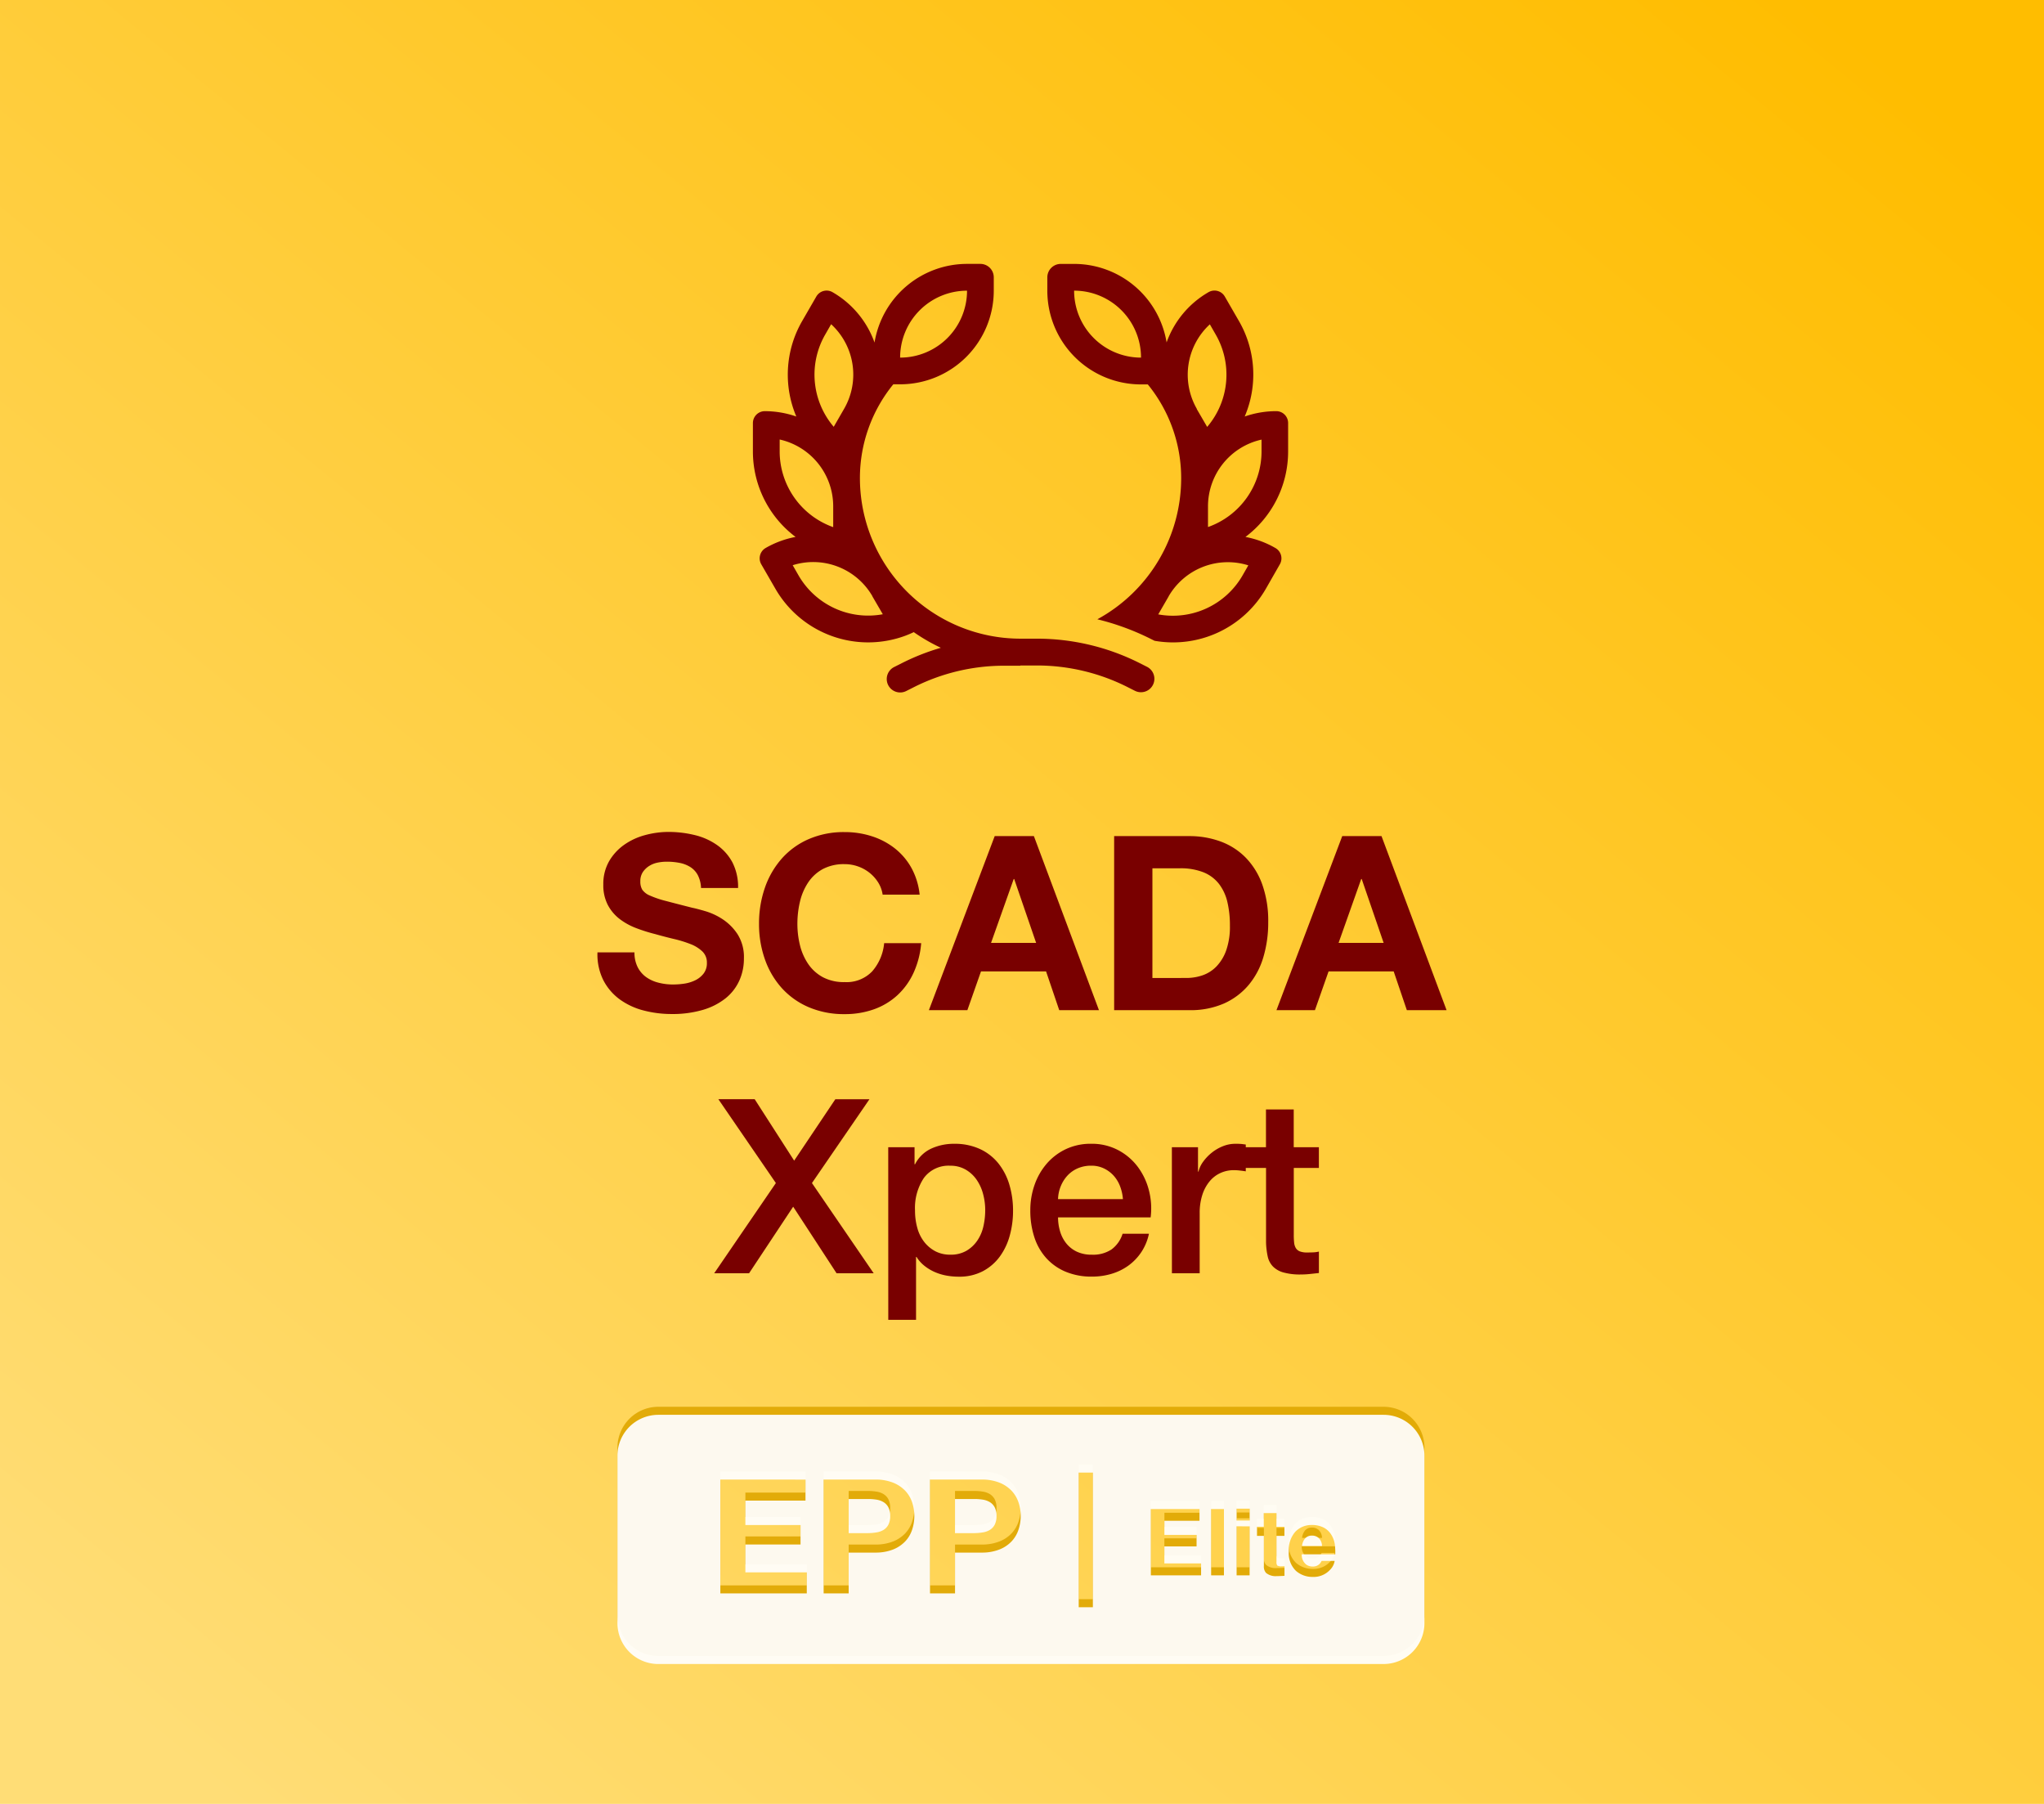
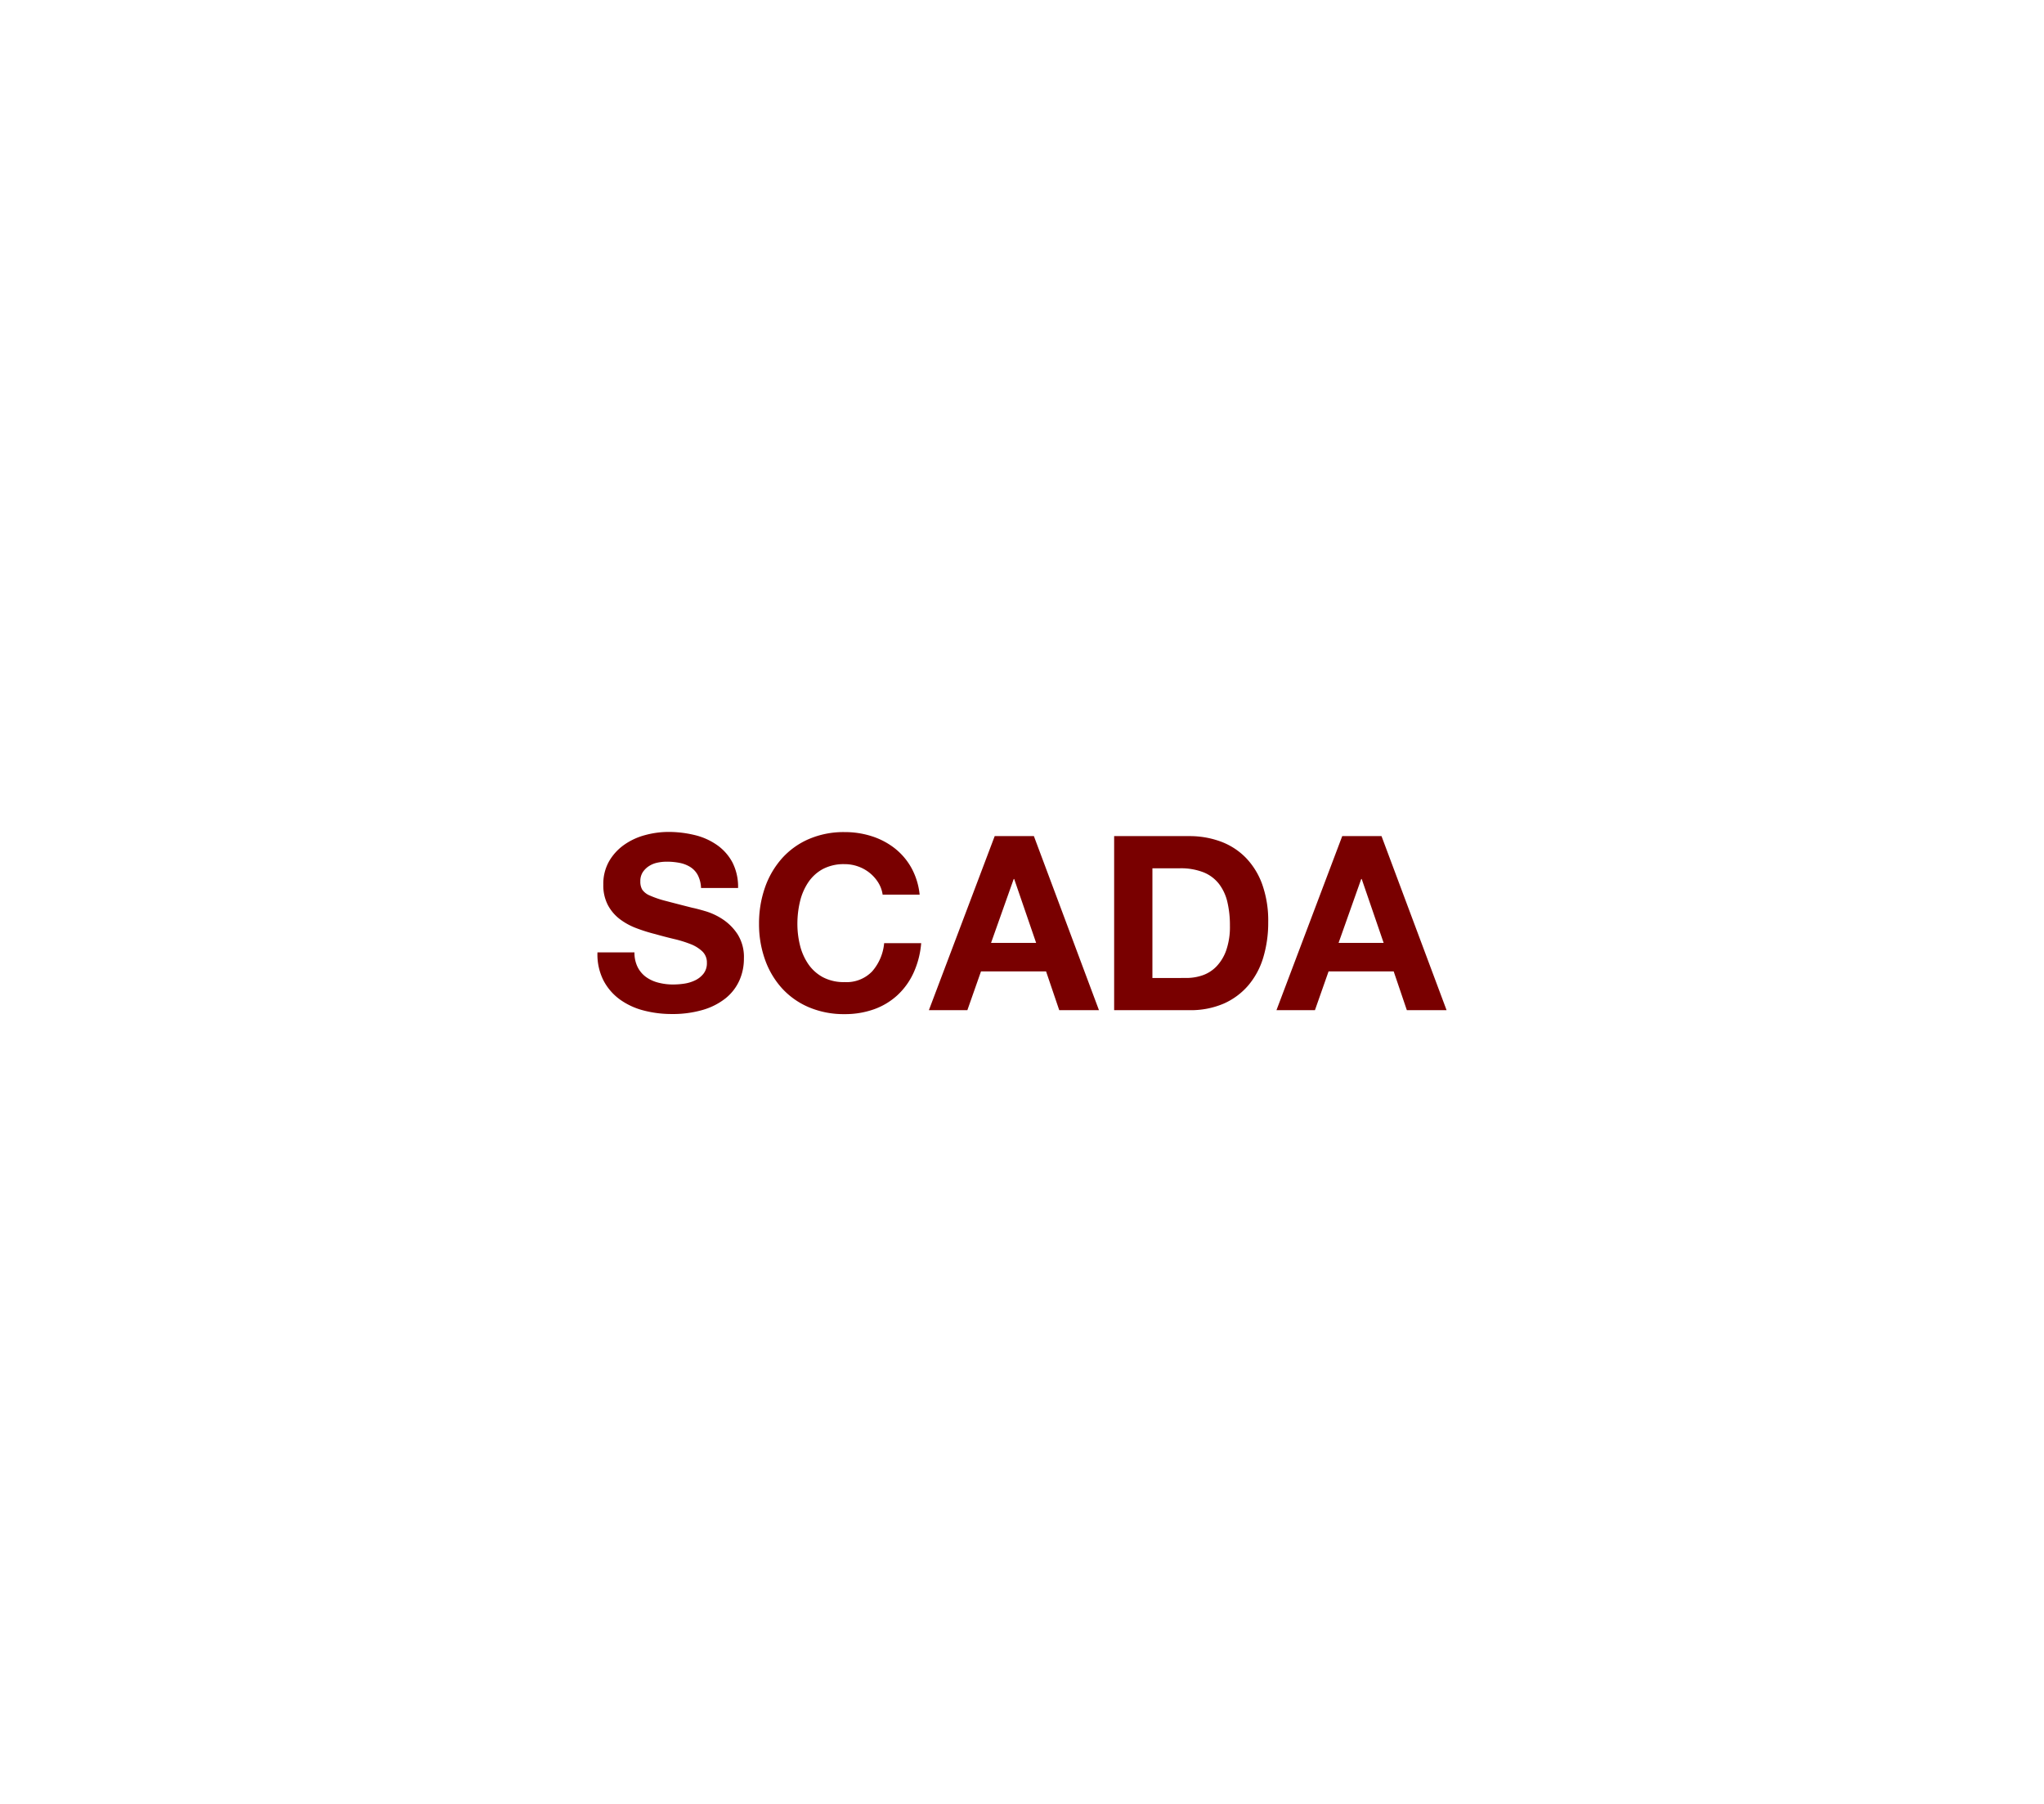
<svg xmlns="http://www.w3.org/2000/svg" width="255" height="225" viewBox="0 0 255 225">
  <defs>
    <linearGradient id="linear-gradient" x1="0.939" y1="0.048" x2="0.072" y2="0.962" gradientUnits="objectBoundingBox">
      <stop offset="0" stop-color="#ffbd00" />
      <stop offset="1" stop-color="#ffdd76" />
    </linearGradient>
    <filter id="Exclusión_34">
      <feOffset dy="1" />
      <feGaussianBlur stdDeviation="0.5" result="blur" />
      <feFlood flood-opacity="0.161" result="color" />
      <feComposite operator="out" in="SourceGraphic" in2="blur" />
      <feComposite operator="in" in="color" />
      <feComposite operator="in" in2="SourceGraphic" />
    </filter>
  </defs>
  <g id="Grupo_9458" data-name="Grupo 9458" transform="translate(-3333.5 -446.73)">
-     <rect id="Rectángulo_1838" data-name="Rectángulo 1838" width="255" height="225" transform="translate(3333.5 446.73)" fill="url(#linear-gradient)" />
-     <path id="Trazado_2628" data-name="Trazado 2628" d="M163.232,47.648A8.348,8.348,0,0,1,171.581,56a8.348,8.348,0,0,1-8.348-8.348m11.542,6.471a11.7,11.7,0,0,0-11.542-9.81h-1.671a1.675,1.675,0,0,0-1.67,1.67v1.67a11.683,11.683,0,0,0,11.689,11.689h.845a18.486,18.486,0,0,1,4.164,11.689,20.041,20.041,0,0,1-10.458,17.607c.981.24,1.952.522,2.9.856a31.031,31.031,0,0,1,3.757,1.586l.481.24a13.361,13.361,0,0,0,13.881-6.481L188.9,81.78a1.483,1.483,0,0,0-.544-2.025,11.81,11.81,0,0,0-3.747-1.388,13.337,13.337,0,0,0,5.323-10.677V64.16a1.481,1.481,0,0,0-1.482-1.482,11.967,11.967,0,0,0-3.935.668,13.326,13.326,0,0,0-.72-11.912l-1.763-3.054a1.483,1.483,0,0,0-2.026-.544,11.794,11.794,0,0,0-5.239,6.283M156.528,94.4h2.066a25.094,25.094,0,0,1,11.2,2.641l1.033.521a1.673,1.673,0,1,0,1.492-3l-1.033-.521a28.493,28.493,0,0,0-12.692-2.985h-2.045a20.043,20.043,0,0,1-20.038-20.038,18.486,18.486,0,0,1,4.165-11.689h.845a11.683,11.683,0,0,0,11.689-11.689V45.98a1.675,1.675,0,0,0-1.67-1.67h-1.663a11.7,11.7,0,0,0-11.542,9.81,11.843,11.843,0,0,0-5.24-6.282,1.482,1.482,0,0,0-2.024.544l-1.763,3.054a13.363,13.363,0,0,0-.731,11.912,11.961,11.961,0,0,0-3.935-.668,1.487,1.487,0,0,0-1.481,1.482v3.527a13.337,13.337,0,0,0,5.323,10.677,11.912,11.912,0,0,0-3.748,1.388,1.489,1.489,0,0,0-.532,2.025l1.764,3.054a13.356,13.356,0,0,0,15.141,6.2,12.36,12.36,0,0,0,2.119-.793,22.578,22.578,0,0,0,3.382,1.952,28.473,28.473,0,0,0-4.79,1.878l-1.033.521a1.674,1.674,0,0,0,1.493,3l1.033-.521a24.987,24.987,0,0,1,11.2-2.641h2.015ZM141.527,56a8.348,8.348,0,0,1,8.348-8.348A8.348,8.348,0,0,1,141.527,56m-8.348,18.557v2.588a10.033,10.033,0,0,1-6.679-9.456V66.215a8.54,8.54,0,0,1,6.679,8.329Zm46.757,2.588V74.555a8.53,8.53,0,0,1,6.68-8.328l0,1.461a10.008,10.008,0,0,1-6.679,9.445Zm-41.87,8.631,1.3,2.234a10.026,10.026,0,0,1-10.51-4.843l-.731-1.273a8.527,8.527,0,0,1,9.946,3.869Zm-4.822-21.145a10.023,10.023,0,0,1-1.054-11.522l.73-1.274a8.529,8.529,0,0,1,1.618,10.552ZM178.549,62.4a8.543,8.543,0,0,1,1.618-10.552l.73,1.273a10.022,10.022,0,0,1-1.064,11.522l-1.3-2.233Zm-3.527,23.379a8.533,8.533,0,0,1,9.946-3.869l-.73,1.274a10.028,10.028,0,0,1-10.51,4.842l1.294-2.234Z" transform="translate(3304.268 435.335)" fill="#790000" />
    <path id="Trazado_2629" data-name="Trazado 2629" d="M-73.072-17.875h-4.621a7.171,7.171,0,0,0,.73,3.462,6.834,6.834,0,0,0,2.052,2.4,8.756,8.756,0,0,0,2.98,1.384,13.716,13.716,0,0,0,3.482.441,13.367,13.367,0,0,0,3.907-.517,8.262,8.262,0,0,0,2.825-1.439A6.007,6.007,0,0,0-60-14.347a6.634,6.634,0,0,0,.577-2.767,5.323,5.323,0,0,0-.776-3,6.476,6.476,0,0,0-1.84-1.87A8.087,8.087,0,0,0-64.18-23q-1.079-.32-1.688-.441-2.036-.517-3.3-.851a12.237,12.237,0,0,1-1.976-.669,2.172,2.172,0,0,1-.958-.73,1.951,1.951,0,0,1-.243-1.033,2.036,2.036,0,0,1,.305-1.156,2.641,2.641,0,0,1,.776-.761,3.091,3.091,0,0,1,1.049-.426,5.6,5.6,0,0,1,1.156-.121,8.145,8.145,0,0,1,1.629.152,3.921,3.921,0,0,1,1.324.517,2.686,2.686,0,0,1,.927,1,3.838,3.838,0,0,1,.407,1.612h4.621a6.668,6.668,0,0,0-.713-3.208A6.23,6.23,0,0,0-62.8-31.282a8.153,8.153,0,0,0-2.782-1.232,13.812,13.812,0,0,0-3.263-.386,11.123,11.123,0,0,0-2.919.4,8.145,8.145,0,0,0-2.614,1.217,6.474,6.474,0,0,0-1.872,2.054,5.684,5.684,0,0,0-.713,2.9,5.308,5.308,0,0,0,.562,2.539,5.369,5.369,0,0,0,1.474,1.748,8.145,8.145,0,0,0,2.068,1.14,20.788,20.788,0,0,0,2.371.745q1.186.335,2.342.611a14.718,14.718,0,0,1,2.068.638,4.461,4.461,0,0,1,1.474.916,1.9,1.9,0,0,1,.562,1.425,2.1,2.1,0,0,1-.426,1.353,2.985,2.985,0,0,1-1.064.836,4.761,4.761,0,0,1-1.368.407,9.51,9.51,0,0,1-1.368.1,7.257,7.257,0,0,1-1.824-.228,4.541,4.541,0,0,1-1.535-.7,3.454,3.454,0,0,1-1.049-1.232,3.982,3.982,0,0,1-.4-1.846Zm30.95-7.206H-37.5a8.756,8.756,0,0,0-1.03-3.339,8.134,8.134,0,0,0-2.083-2.443,9.178,9.178,0,0,0-2.858-1.5,10.938,10.938,0,0,0-3.39-.517A10.965,10.965,0,0,0-51.347-32a9.593,9.593,0,0,0-3.36,2.432,10.846,10.846,0,0,0-2.1,3.634,13.565,13.565,0,0,0-.73,4.515A13.112,13.112,0,0,0-56.8-17a10.566,10.566,0,0,0,2.1,3.573,9.61,9.61,0,0,0,3.36,2.386,11.132,11.132,0,0,0,4.485.866,10.69,10.69,0,0,0,3.679-.611,8.53,8.53,0,0,0,2.919-1.763,8.812,8.812,0,0,0,2.007-2.8,11.036,11.036,0,0,0,.943-3.679h-4.621a6.187,6.187,0,0,1-1.5,3.527,4.418,4.418,0,0,1-3.422,1.332,5.573,5.573,0,0,1-2.739-.621,5.221,5.221,0,0,1-1.824-1.657,7.19,7.19,0,0,1-1.018-2.326,11.052,11.052,0,0,1-.32-2.66,11.879,11.879,0,0,1,.32-2.767,7.33,7.33,0,0,1,1.018-2.386A5.167,5.167,0,0,1-49.6-28.258a5.573,5.573,0,0,1,2.737-.623,4.962,4.962,0,0,1,1.688.289,4.908,4.908,0,0,1,1.445.805,4.8,4.8,0,0,1,1.064,1.2,3.9,3.9,0,0,1,.549,1.5Zm13.531,6.02,2.827-7.967h.061l2.737,7.967Zm.456-13.318-8.21,21.71h4.8l1.7-4.835h8.118l1.642,4.835h4.956l-8.118-21.71Zm19.675,17.7V-28.364h3.406a7.708,7.708,0,0,1,2.965.5A4.653,4.653,0,0,1-.155-26.418,5.914,5.914,0,0,1,.893-24.152a12.658,12.658,0,0,1,.316,2.961,8.9,8.9,0,0,1-.456,3.04A5.577,5.577,0,0,1-.464-16.13a4.417,4.417,0,0,1-1.731,1.11,6.131,6.131,0,0,1-2.007.335Zm-4.774-17.7v21.71h9.367A10.392,10.392,0,0,0,.466-11.5a8.62,8.62,0,0,0,3.07-2.3,9.634,9.634,0,0,0,1.84-3.462,15.039,15.039,0,0,0,.611-4.378,13.529,13.529,0,0,0-.745-4.713A9.265,9.265,0,0,0,3.173-29.7,8.481,8.481,0,0,0,.038-31.709a11.179,11.179,0,0,0-3.907-.669Zm28,13.318,2.824-7.967h.061l2.737,7.967Zm.456-13.318L7.016-10.669h4.8l1.7-4.834H21.64l1.642,4.835h4.956l-8.117-21.71Z" transform="translate(3485.73 583.396)" fill="#790000" />
-     <path id="Trazado_2630" data-name="Trazado 2630" d="M.382-32.13H4.913l4.926,7.666,5.138-7.662h4.257L12.058-21.67l7.7,11.25H15.128l-5.412-8.3-5.5,8.3H-.135L7.558-21.67Zm21.193,5.989h3.283v2.129h.061a4.286,4.286,0,0,1,2.036-1.961,6.765,6.765,0,0,1,2.827-.593,7.507,7.507,0,0,1,3.239.654,6.384,6.384,0,0,1,2.3,1.794,7.793,7.793,0,0,1,1.368,2.66,11.268,11.268,0,0,1,.456,3.258,11.5,11.5,0,0,1-.407,3.071,7.988,7.988,0,0,1-1.246,2.63,6.232,6.232,0,0,1-2.114,1.824,6.285,6.285,0,0,1-3.011.684,8.565,8.565,0,0,1-1.52-.136,6.564,6.564,0,0,1-1.46-.441,5.755,5.755,0,0,1-1.292-.776,4.3,4.3,0,0,1-.989-1.11h-.061v7.842H21.581Zm12.1,7.875a7.823,7.823,0,0,0-.274-2.068,5.618,5.618,0,0,0-.821-1.779,4.239,4.239,0,0,0-1.368-1.246,3.718,3.718,0,0,0-1.886-.471,3.822,3.822,0,0,0-3.3,1.52,6.709,6.709,0,0,0-1.11,4.044,8.052,8.052,0,0,0,.289,2.2,4.961,4.961,0,0,0,.866,1.748,4.327,4.327,0,0,0,1.384,1.156,3.945,3.945,0,0,0,1.87.426,3.869,3.869,0,0,0,2.007-.487,4.243,4.243,0,0,0,1.348-1.26,5.117,5.117,0,0,0,.761-1.763,8.96,8.96,0,0,0,.232-2.023Zm17.179-1.4a5.59,5.59,0,0,0-.349-1.581,4.213,4.213,0,0,0-.79-1.324,3.915,3.915,0,0,0-1.217-.916,3.583,3.583,0,0,0-1.6-.349,4.165,4.165,0,0,0-1.657.32,3.789,3.789,0,0,0-1.277.882,4.361,4.361,0,0,0-.851,1.324,4.614,4.614,0,0,0-.355,1.646Zm-8.093,2.281a6.038,6.038,0,0,0,.259,1.763,4.345,4.345,0,0,0,.776,1.489A3.737,3.737,0,0,0,45.1-13.113a4.314,4.314,0,0,0,1.886.38,4.164,4.164,0,0,0,2.443-.654,3.869,3.869,0,0,0,1.384-1.961H54.1a6.536,6.536,0,0,1-.943,2.281,6.559,6.559,0,0,1-1.612,1.687,6.956,6.956,0,0,1-2.114,1.033A8.506,8.506,0,0,1,46.989-10a8.323,8.323,0,0,1-3.283-.611,6.789,6.789,0,0,1-2.417-1.7A7.229,7.229,0,0,1,39.8-14.925a10.623,10.623,0,0,1-.5-3.344,9.462,9.462,0,0,1,.532-3.177,8.134,8.134,0,0,1,1.52-2.647A7.27,7.27,0,0,1,43.736-25.9a7.239,7.239,0,0,1,3.162-.669,7.044,7.044,0,0,1,3.329.776,7.306,7.306,0,0,1,2.443,2.052,8.31,8.31,0,0,1,1.414,2.934,8.994,8.994,0,0,1,.228,3.421Zm14.2-8.756H60.22v3.04h.061a3.508,3.508,0,0,1,.593-1.246,5.782,5.782,0,0,1,1.064-1.11,5.377,5.377,0,0,1,1.384-.805,4.142,4.142,0,0,1,1.551-.305,7.52,7.52,0,0,1,.836.031l.471.061v3.344q-.364-.061-.745-.1a6.25,6.25,0,0,0-.745-.046,3.984,3.984,0,0,0-1.657.349,3.806,3.806,0,0,0-1.352,1.03,5.066,5.066,0,0,0-.916,1.688,7.3,7.3,0,0,0-.335,2.311v7.48H56.966Zm9.121,0H68.7v-4.713h3.462v4.713H75.3v2.585H72.169v8.392a8.371,8.371,0,0,0,.046.943,1.629,1.629,0,0,0,.213.669,1.018,1.018,0,0,0,.5.407,2.469,2.469,0,0,0,.916.136q.364,0,.73-.015a3.624,3.624,0,0,0,.73-.1v2.676l-1.125.121a10.181,10.181,0,0,1-1.125.061,7.673,7.673,0,0,1-2.2-.259,2.942,2.942,0,0,1-1.307-.761,2.623,2.623,0,0,1-.638-1.261,9.495,9.495,0,0,1-.2-1.731v-9.274H66.088Z" transform="translate(3422.737 615.961)" fill="#790000" />
    <g data-type="innerShadowGroup">
-       <path id="Exclusión_34-2" data-name="Exclusión 34" d="M95.585,31.082H5.09A5.1,5.1,0,0,1,0,25.991V5.09A5.1,5.1,0,0,1,5.09,0H95.585a5.1,5.1,0,0,1,5.09,5.09v20.9A5.1,5.1,0,0,1,95.585,31.082ZM57.545,7.207V24h1.767V7.207Zm-12,.868H38.993v14.2h3.123v-5.09h3.429a5.905,5.905,0,0,0,2.119-.391,4.2,4.2,0,0,0,1.521-1.023,3.937,3.937,0,0,0,.855-1.462,5.405,5.405,0,0,0,0-3.37,3.954,3.954,0,0,0-.855-1.452,4.265,4.265,0,0,0-1.521-1.024,5.889,5.889,0,0,0-2.118-.39Zm-19.822,0v14.2h3.123v-5.09h3.435a5.905,5.905,0,0,0,2.113-.39,4.27,4.27,0,0,0,1.521-1.024,3.879,3.879,0,0,0,.855-1.462,5.4,5.4,0,0,0,0-3.369,3.9,3.9,0,0,0-.855-1.452,4.26,4.26,0,0,0-1.521-1.024,5.889,5.889,0,0,0-2.113-.391H25.724Zm-12.886,0v14.2H23.62V19.649H15.96V16.173h6.881V13.744H15.96V10.7h7.5V8.079ZM86.711,20.221h.156a2.782,2.782,0,0,0,2.043-.9,2.015,2.015,0,0,0,.566-1.1H87.847a1.352,1.352,0,0,1-.3.42,1.148,1.148,0,0,1-.752.281h-.09a1.355,1.355,0,0,1-.756-.23,1.52,1.52,0,0,1-.579-1.291h4.182a8.13,8.13,0,0,0-.051-1.212,3.1,3.1,0,0,0-.464-1.262,2.412,2.412,0,0,0-1.011-.9,3.231,3.231,0,0,0-1.324-.286h-.148a2.769,2.769,0,0,0-1.99.849,3.385,3.385,0,0,0-.805,2.435,3.042,3.042,0,0,0,.893,2.443,3.1,3.1,0,0,0,2.025.751Zm-6.923-6.262V15.1h.857v3.767a1.162,1.162,0,0,0,.269.848,1.859,1.859,0,0,0,1.361.4h.186l.756-.03v-1.2H83.2l-.144.006H82.9a1.047,1.047,0,0,1-.582-.093.731.731,0,0,1-.1-.468V15.1h.991V13.964h-.994V12.259H80.633v1.7Zm-2.545-.054v6.116h1.622V13.908Zm-3.179-2.154V20.02h1.6V11.754Zm-7.518,0V20.02h6.266V18.537H68.231V16.41h4.018V14.974H68.236V13.218h4.378V11.754Zm10.7-.043v1.475h1.624V11.708Zm10.651,4.649H85.406a1.731,1.731,0,0,1,.384-.942,1.088,1.088,0,0,1,.8-.35h.1a1.187,1.187,0,0,1,.821.327,1.388,1.388,0,0,1,.385.961Zm-43.34-1.594H42.111V10.5h2.443a6.525,6.525,0,0,1,1.018.079,2.392,2.392,0,0,1,.876.305,1.67,1.67,0,0,1,.611.645,2.289,2.289,0,0,1,.229,1.094,2.282,2.282,0,0,1-.229,1.093,1.68,1.68,0,0,1-.611.646,2.408,2.408,0,0,1-.876.305,6.525,6.525,0,0,1-1.018.088Zm-13.264,0H28.847V10.5H31.29a6.525,6.525,0,0,1,1.018.079,2.393,2.393,0,0,1,.875.305,1.67,1.67,0,0,1,.611.645,2.279,2.279,0,0,1,.229,1.094,2.271,2.271,0,0,1-.229,1.093,1.676,1.676,0,0,1-.611.646,2.408,2.408,0,0,1-.875.305,6.525,6.525,0,0,1-1.018.088Z" transform="translate(3410.531 622.197)" fill="#e0a904" opacity="0.931" />
      <g transform="matrix(1, 0, 0, 1, 3333.5, 446.73)" filter="url(#Exclusión_34)">
-         <path id="Exclusión_34-3" data-name="Exclusión 34" d="M95.585,31.082H5.09A5.1,5.1,0,0,1,0,25.991V5.09A5.1,5.1,0,0,1,5.09,0H95.585a5.1,5.1,0,0,1,5.09,5.09v20.9A5.1,5.1,0,0,1,95.585,31.082ZM57.545,7.207V24h1.767V7.207Zm-12,.868H38.993v14.2h3.123v-5.09h3.429a5.905,5.905,0,0,0,2.119-.391,4.2,4.2,0,0,0,1.521-1.023,3.937,3.937,0,0,0,.855-1.462,5.405,5.405,0,0,0,0-3.37,3.954,3.954,0,0,0-.855-1.452,4.265,4.265,0,0,0-1.521-1.024,5.889,5.889,0,0,0-2.118-.39Zm-19.822,0v14.2h3.123v-5.09h3.435a5.905,5.905,0,0,0,2.113-.39,4.27,4.27,0,0,0,1.521-1.024,3.879,3.879,0,0,0,.855-1.462,5.4,5.4,0,0,0,0-3.369,3.9,3.9,0,0,0-.855-1.452,4.26,4.26,0,0,0-1.521-1.024,5.889,5.889,0,0,0-2.113-.391H25.724Zm-12.886,0v14.2H23.62V19.649H15.96V16.173h6.881V13.744H15.96V10.7h7.5V8.079ZM86.711,20.221h.156a2.782,2.782,0,0,0,2.043-.9,2.015,2.015,0,0,0,.566-1.1H87.847a1.352,1.352,0,0,1-.3.42,1.148,1.148,0,0,1-.752.281h-.09a1.355,1.355,0,0,1-.756-.23,1.52,1.52,0,0,1-.579-1.291h4.182a8.13,8.13,0,0,0-.051-1.212,3.1,3.1,0,0,0-.464-1.262,2.412,2.412,0,0,0-1.011-.9,3.231,3.231,0,0,0-1.324-.286h-.148a2.769,2.769,0,0,0-1.99.849,3.385,3.385,0,0,0-.805,2.435,3.042,3.042,0,0,0,.893,2.443,3.1,3.1,0,0,0,2.025.751Zm-6.923-6.262V15.1h.857v3.767a1.162,1.162,0,0,0,.269.848,1.859,1.859,0,0,0,1.361.4h.186l.756-.03v-1.2H83.2l-.144.006H82.9a1.047,1.047,0,0,1-.582-.093.731.731,0,0,1-.1-.468V15.1h.991V13.964h-.994V12.259H80.633v1.7Zm-2.545-.054v6.116h1.622V13.908Zm-3.179-2.154V20.02h1.6V11.754Zm-7.518,0V20.02h6.266V18.537H68.231V16.41h4.018V14.974H68.236V13.218h4.378V11.754Zm10.7-.043v1.475h1.624V11.708Zm10.651,4.649H85.406a1.731,1.731,0,0,1,.384-.942,1.088,1.088,0,0,1,.8-.35h.1a1.187,1.187,0,0,1,.821.327,1.388,1.388,0,0,1,.385.961Zm-43.34-1.594H42.111V10.5h2.443a6.525,6.525,0,0,1,1.018.079,2.392,2.392,0,0,1,.876.305,1.67,1.67,0,0,1,.611.645,2.289,2.289,0,0,1,.229,1.094,2.282,2.282,0,0,1-.229,1.093,1.68,1.68,0,0,1-.611.646,2.408,2.408,0,0,1-.876.305,6.525,6.525,0,0,1-1.018.088Zm-13.264,0H28.847V10.5H31.29a6.525,6.525,0,0,1,1.018.079,2.393,2.393,0,0,1,.875.305,1.67,1.67,0,0,1,.611.645,2.279,2.279,0,0,1,.229,1.094,2.271,2.271,0,0,1-.229,1.093,1.676,1.676,0,0,1-.611.646,2.408,2.408,0,0,1-.875.305,6.525,6.525,0,0,1-1.018.088Z" transform="translate(77.03 175.47)" fill="#fff" opacity="0.931" />
-       </g>
+         </g>
    </g>
  </g>
</svg>